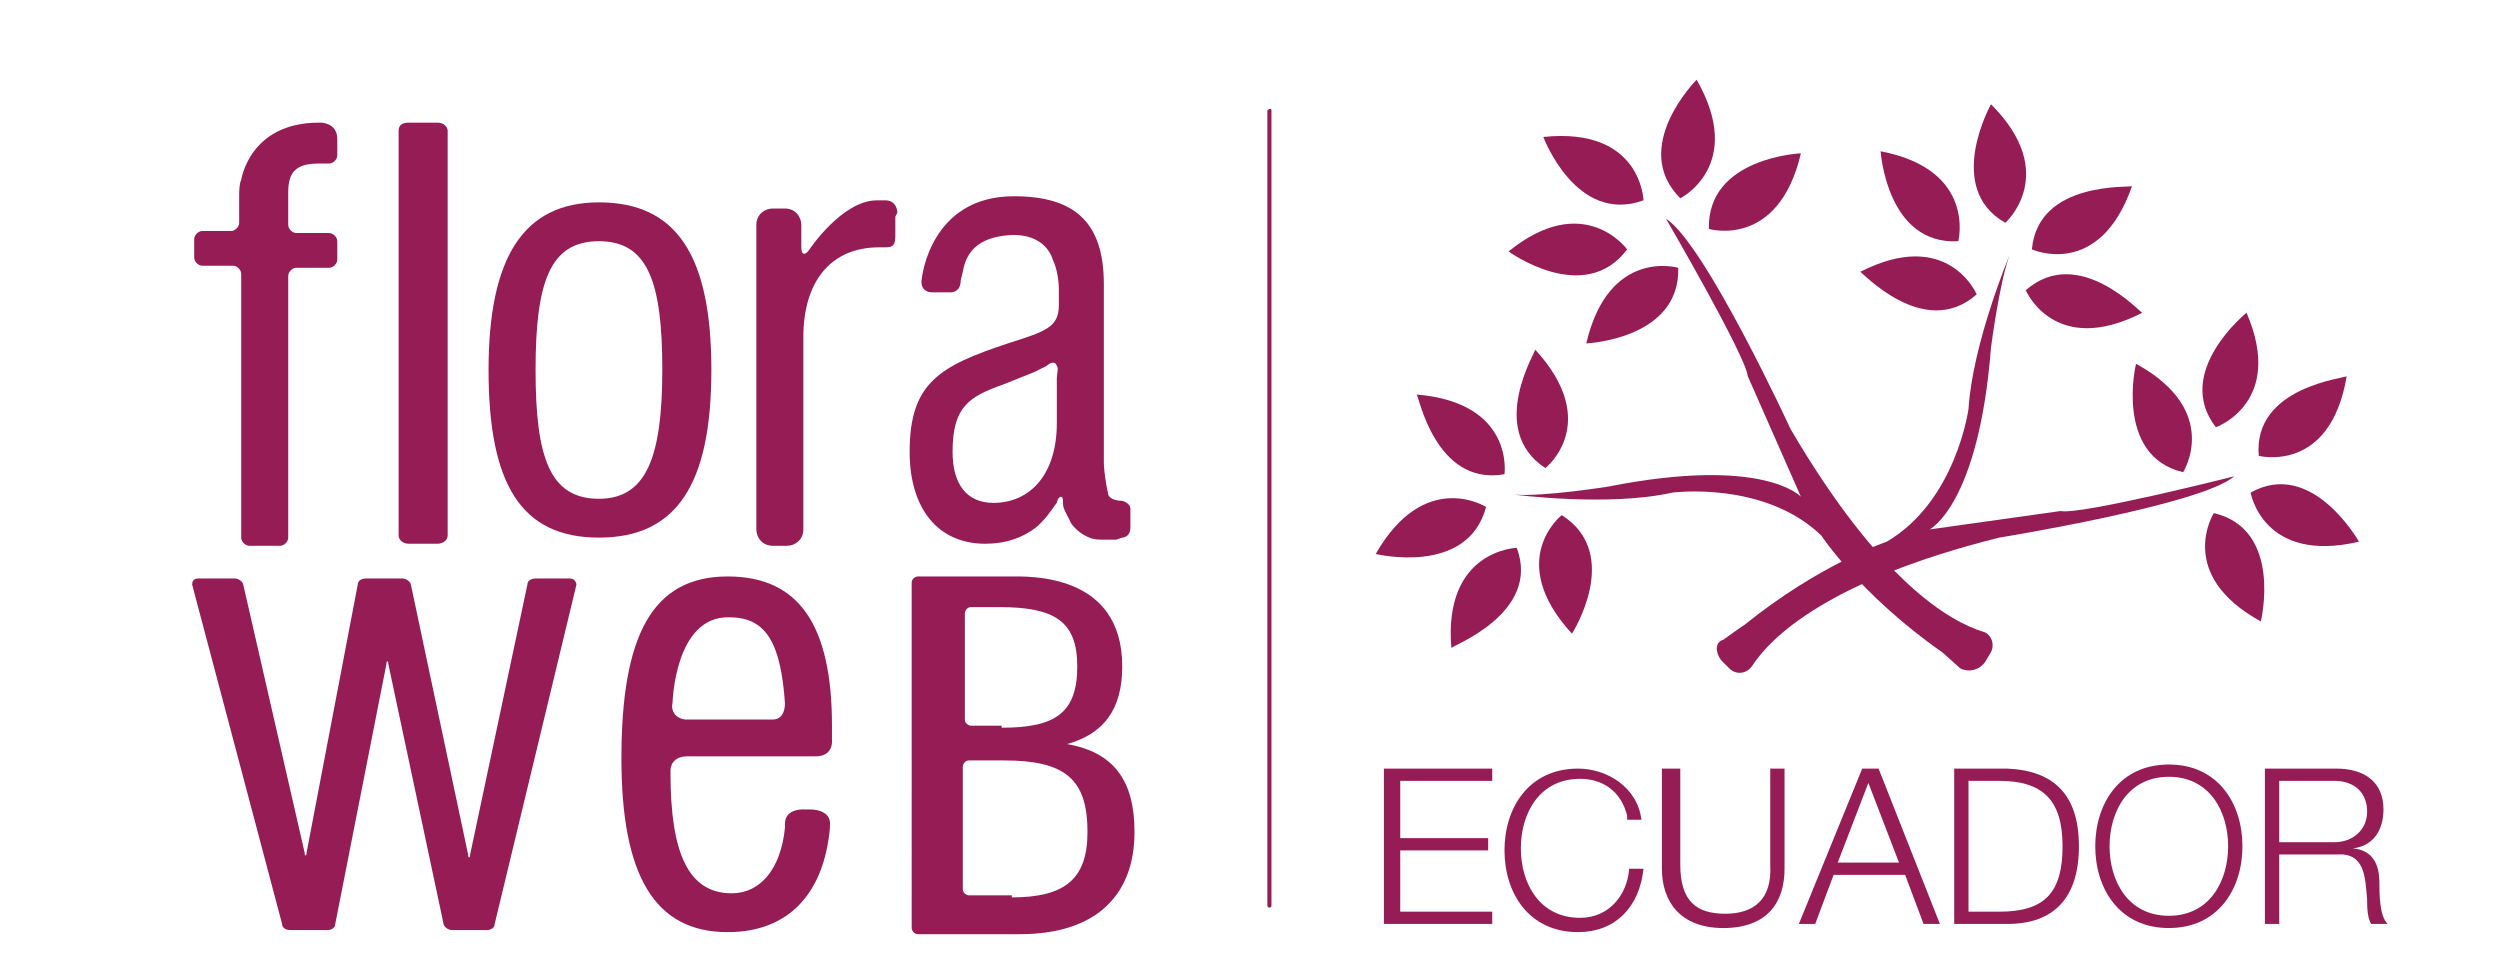
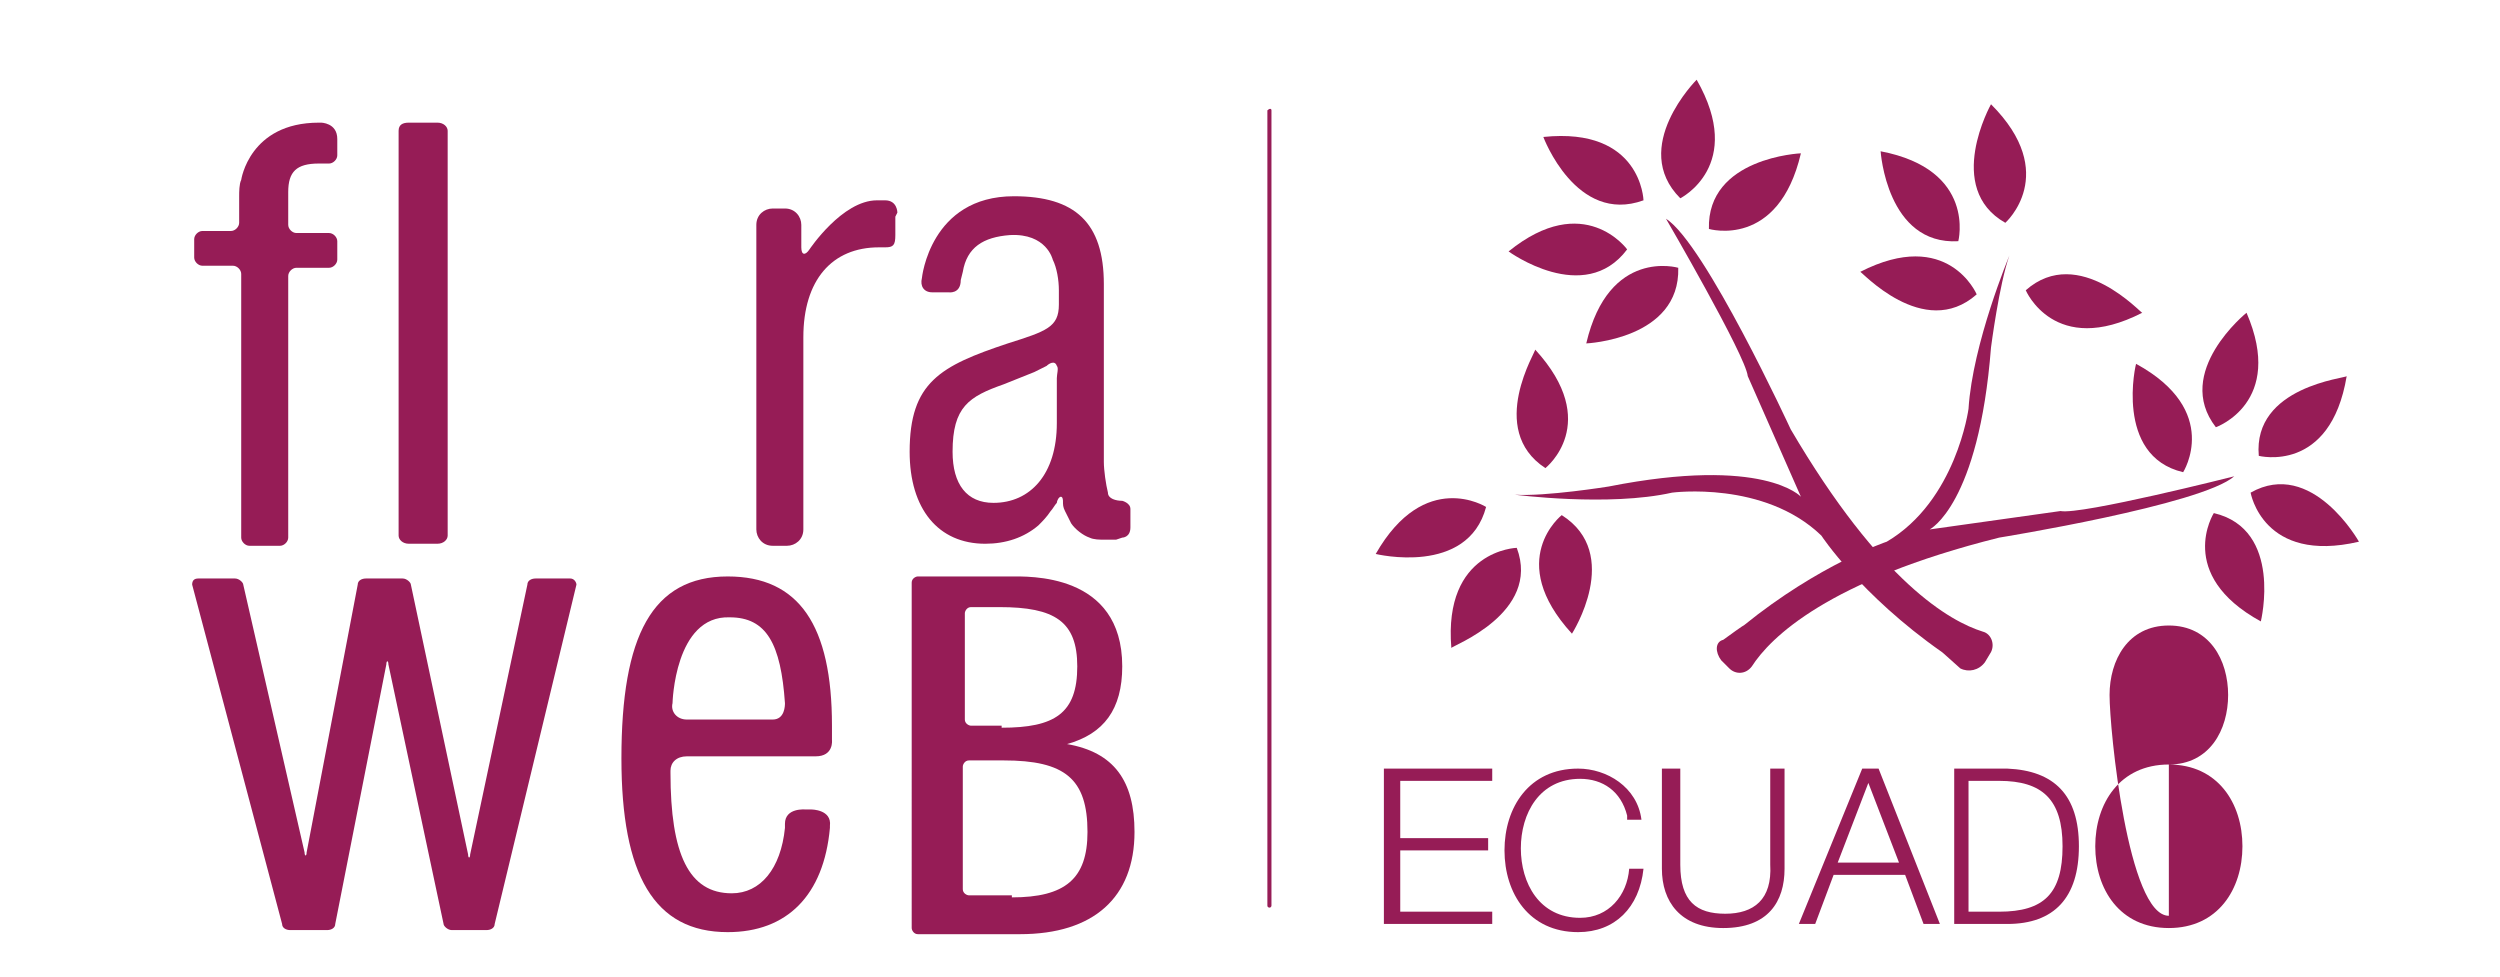
<svg xmlns="http://www.w3.org/2000/svg" version="1.1" id="Capa_1" x="0px" y="0px" viewBox="0 0 122.3 47.8" style="enable-background:new 0 0 122.3 47.8;" xml:space="preserve">
  <style type="text/css">
	.st0{fill:#961C56;}
</style>
  <g>
    <path class="st0" d="M67.7,37.6H73v0.6h-4.5V41h4.3v0.6h-4.3v3H73v0.6h-5.3V37.6z" />
    <path class="st0" d="M79.6,39.9c-0.3-1.2-1.2-1.8-2.3-1.8c-2,0-2.9,1.7-2.9,3.4s0.9,3.4,2.9,3.4c1.4,0,2.3-1.1,2.4-2.4h0.7   c-0.2,1.9-1.4,3.1-3.2,3.1c-2.4,0-3.6-1.9-3.6-4s1.2-4,3.6-4c1.4,0,2.9,0.9,3.1,2.5h-0.7V39.9z" />
    <path class="st0" d="M81.5,37.6h0.7v4.7c0,1.8,0.8,2.4,2.2,2.4c1.4,0,2.3-0.7,2.2-2.4v-4.7h0.7v4.9c0,1.6-0.8,2.9-3,2.9   c-2.1,0-3-1.3-3-2.9v-4.9H81.5z" />
    <path class="st0" d="M91.1,37.6h0.8l3,7.6h-0.8l-0.9-2.4h-3.5l-0.9,2.4H88L91.1,37.6z M89.9,42.2h3l-1.5-3.9L89.9,42.2z" />
    <path class="st0" d="M95.6,37.6h2.6c2.3,0.1,3.5,1.3,3.5,3.8s-1.2,3.8-3.5,3.8h-2.6V37.6z M96.3,44.6h1.5c2.2,0,3.1-0.9,3.1-3.2   s-1-3.2-3.1-3.2h-1.5V44.6z" />
-     <path class="st0" d="M106.1,37.4c2.4,0,3.6,1.9,3.6,4s-1.2,4-3.6,4s-3.6-1.9-3.6-4S103.7,37.4,106.1,37.4z M106.1,44.8   c2,0,2.9-1.7,2.9-3.4s-0.9-3.4-2.9-3.4s-2.9,1.7-2.9,3.4S104.1,44.8,106.1,44.8z" />
-     <path class="st0" d="M110.8,37.6h3.5c1.3,0,2.3,0.6,2.3,2c0,1-0.5,1.8-1.5,1.9l0,0c1,0.1,1.3,0.8,1.3,1.7c0,0.5,0,1.6,0.4,2H116   c-0.2-0.3-0.2-0.9-0.2-1.2c-0.1-1.1-0.1-2.3-1.5-2.2h-2.8v3.4h-0.7V37.6z M111.5,41.2h2.7c0.9,0,1.6-0.6,1.6-1.5s-0.6-1.5-1.6-1.5   h-2.7V41.2z" />
+     <path class="st0" d="M106.1,37.4c2.4,0,3.6,1.9,3.6,4s-1.2,4-3.6,4s-3.6-1.9-3.6-4S103.7,37.4,106.1,37.4z c2,0,2.9-1.7,2.9-3.4s-0.9-3.4-2.9-3.4s-2.9,1.7-2.9,3.4S104.1,44.8,106.1,44.8z" />
  </g>
  <g>
    <path class="st0" d="M62,5.4v38.9c0,0.1,0.1,0.1,0.1,0.1c0.1,0,0.1-0.1,0.1-0.1V5.4C62.2,5.3,62.1,5.3,62,5.4L62,5.4z" />
  </g>
  <path class="st0" d="M15.7,6c0,0,0.8,0,0.8,0.8v0.3v0.5c0,0.2-0.2,0.4-0.4,0.4c0,0-0.2,0-0.5,0c-1.1,0-1.5,0.4-1.5,1.4V11  c0,0.2,0.2,0.4,0.4,0.4h1.6c0.2,0,0.4,0.2,0.4,0.4v0.9c0,0.2-0.2,0.4-0.4,0.4h-1.6c-0.2,0-0.4,0.2-0.4,0.4v12.8  c0,0.2-0.2,0.4-0.4,0.4h-1.5c-0.2,0-0.4-0.2-0.4-0.4V13.4c0-0.2-0.2-0.4-0.4-0.4H9.9c-0.2,0-0.4-0.2-0.4-0.4v-0.9  c0-0.2,0.2-0.4,0.4-0.4h1.4c0.2,0,0.4-0.2,0.4-0.4V9.6c0-0.2,0-0.6,0.1-0.8c0,0,0.4-2.8,3.8-2.8H15.7z" />
  <g>
    <path class="st0" d="M44.6,28.5c0-0.2,0.2-0.3,0.3-0.3h4.5c0.9,0,5.5-0.2,5.5,4.4c0,2.1-0.9,3.3-2.7,3.8c2.3,0.4,3.3,1.8,3.3,4.3   c0,3.2-2,5-5.6,5h-5c-0.2,0-0.3-0.2-0.3-0.3V28.5z M49,35.6c2.6,0,3.7-0.7,3.7-3c0-2.2-1.1-2.9-3.8-2.9h-1.4   c-0.2,0-0.3,0.2-0.3,0.3v5.2c0,0.2,0.2,0.3,0.3,0.3H49V35.6z M49.5,43.9c2.6,0,3.7-0.9,3.7-3.2c0-2.6-1.1-3.5-4.1-3.5h-1.7   c-0.2,0-0.3,0.2-0.3,0.3v6c0,0.2,0.2,0.3,0.3,0.3h2.1V43.9z" />
    <g>
      <g>
        <path class="st0" d="M9.4,28.6c0-0.2,0.1-0.3,0.3-0.3h1.8c0.2,0,0.4,0.2,0.4,0.3l3,13.1c0,0.2,0.1,0.2,0.1,0l2.5-13.1     c0-0.2,0.2-0.3,0.4-0.3h1.8c0.2,0,0.4,0.2,0.4,0.3l2.8,13.2c0,0.2,0.1,0.2,0.1,0l2.8-13.2c0-0.2,0.2-0.3,0.4-0.3h1.7     c0.2,0,0.3,0.2,0.3,0.3l-4,16.6c0,0.2-0.2,0.3-0.4,0.3h-1.7c-0.2,0-0.4-0.2-0.4-0.3L19,32.5c0-0.2-0.1-0.2-0.1,0l-2.5,12.7     c0,0.2-0.2,0.3-0.4,0.3h-1.8c-0.2,0-0.4-0.1-0.4-0.3L9.4,28.6z" />
      </g>
    </g>
    <path class="st0" d="M33.6,37h5.7h0.6c0.9,0,0.8-0.8,0.8-0.8v-0.7c0-4.9-1.6-7.3-5.1-7.3c-3.7,0-5.2,2.9-5.2,8.9   c0,5.7,1.6,8.5,5.2,8.5c2.9,0,4.7-1.8,5-5.1v-0.1c0.1-0.8-0.9-0.8-0.9-0.8h-0.3c0,0-1-0.1-1,0.7v0.2c-0.2,2-1.2,3.2-2.6,3.2   c-2.1,0-3-1.9-3-5.9c0-0.1,0-0.1,0-0.1C32.8,37.3,33.1,37,33.6,37z M32.9,34.4c0,0,0.1-4.3,2.8-4.2c1.8,0,2.5,1.3,2.7,4.2   c0,0.1,0,0.8-0.6,0.8h-4.2C33.1,35.2,32.8,34.8,32.9,34.4z" />
  </g>
  <path class="st0" d="M19.5,6.4C19.5,6.1,19.7,6,20,6h1.4c0.3,0,0.5,0.2,0.5,0.4v19.8c0,0.2-0.2,0.4-0.5,0.4H20  c-0.3,0-0.5-0.2-0.5-0.4V6.4z" />
  <path class="st0" d="M55.3,24.9c0-0.3-0.4-0.4-0.4-0.4c-0.3,0-0.7-0.1-0.7-0.4C54.1,23.7,54,23,54,22.6v-8.7c0-3-1.4-4.3-4.4-4.3  c-4.1,0-4.5,4-4.5,4c-0.1,0.4,0.1,0.7,0.5,0.7h0.8c0,0,0.6,0.1,0.6-0.6l0.1-0.4c0.2-1.2,1-1.7,2.3-1.8c1.8-0.1,2.1,1.2,2.1,1.2  c0.2,0.4,0.3,1,0.3,1.5v0.7c0,1.1-0.6,1.3-2.5,1.9c-3.3,1.1-4.8,1.9-4.8,5.3c0,2.8,1.4,4.5,3.7,4.5c1,0,1.9-0.3,2.6-0.9  c0.2-0.2,0.4-0.4,0.6-0.7c0.1-0.1,0.2-0.3,0.3-0.4c0-0.1,0.1-0.3,0.2-0.3c0.1,0,0.1,0.2,0.1,0.2c0,0.2,0,0.3,0.1,0.5  s0.2,0.4,0.3,0.6c0.2,0.3,0.6,0.6,0.9,0.7c0.2,0.1,0.5,0.1,0.7,0.1s0.4,0,0.6,0l0.3-0.1c0,0,0.4,0,0.4-0.5v-0.2v-0.2L55.3,24.9z   M51.7,18.5c0,0.5,0,1.1,0,1.6c0,0.2,0,0.4,0,0.6c0,2.5-1.3,3.9-3.1,3.9c-1.3,0-2-0.9-2-2.5c0-2.2,0.8-2.7,2.5-3.3  c0.5-0.2,1-0.4,1.5-0.6c0.2-0.1,0.4-0.2,0.6-0.3c0.1-0.1,0.4-0.3,0.5,0C51.8,18,51.7,18.3,51.7,18.5z" />
  <path class="st0" d="M43.9,10.4c0,0,0-0.6-0.6-0.6h-0.4c-1.7,0-3.3,2.4-3.3,2.4c-0.2,0.3-0.4,0.3-0.4-0.1V11c0-0.4-0.3-0.8-0.8-0.8  h-0.6c-0.4,0-0.8,0.3-0.8,0.8v14.9c0,0.4,0.3,0.8,0.8,0.8h0.7c0.4,0,0.8-0.3,0.8-0.8v-9.4c0-2.8,1.4-4.4,3.7-4.4c0.3,0,0.3,0,0.3,0  c0.4,0,0.5-0.1,0.5-0.6v-0.9L43.9,10.4z" />
-   <path class="st0" d="M29.3,9.9c3.8,0,5.5,2.6,5.5,8.2s-1.7,8.2-5.5,8.2s-5.4-2.6-5.4-8.2C23.9,12.6,25.6,9.9,29.3,9.9z M29.3,24.4  c2.3,0,3.1-2,3.1-6.3s-0.7-6.3-3.1-6.3s-3.1,2-3.1,6.3C26.2,22.4,26.9,24.4,29.3,24.4z" />
  <g>
    <path class="st0" d="M84.2,32.3l0.4,0.4c0.3,0.3,0.8,0.3,1.1-0.1c0.9-1.4,3.7-4.2,12.1-6.3c0,0,9.9-1.6,11.5-3c0,0-7.5,1.9-8.5,1.7   l-6.4,0.9c0,0,2.4-1.2,3-8.9c0,0,0.4-3.1,0.9-4.5c0,0-1.8,4.3-2,7.5c0,0-0.6,4.5-4,6.5c0,0-3.3,1.1-7,4.1c0,0,0.1-0.1-1,0.7   C83.9,31.4,83.9,31.9,84.2,32.3z" />
    <path class="st0" d="M96.7,14.4c0,0-1.4-3.3-5.7-1.1C91,13.2,94.1,16.7,96.7,14.4z" />
    <path class="st0" d="M95.8,11.8c0,0,0.9-3.5-3.8-4.4C92,7.4,92.3,12,95.8,11.8z" />
    <path class="st0" d="M98.1,10.9c0,0,2.7-2.4-0.7-5.8C97.4,5.1,95.1,9.2,98.1,10.9z" />
-     <path class="st0" d="M99.4,12.2c0,0,3.3,1.5,4.9-3.1C104.3,9.2,99.7,8.8,99.4,12.2z" />
    <path class="st0" d="M99.1,14.2c0,0,1.4,3.3,5.7,1.1C104.8,15.4,101.7,11.9,99.1,14.2z" />
    <path class="st0" d="M106.8,23.1c0,0,1.9-3-2.3-5.3C104.5,17.7,103.4,22.3,106.8,23.1z" />
    <path class="st0" d="M108.4,20.9c0,0,3.4-1.2,1.5-5.6C109.9,15.3,106.3,18.2,108.4,20.9z" />
    <path class="st0" d="M110.5,22.3c0,0,3.5,0.9,4.3-3.9C114.8,18.5,110.2,18.9,110.5,22.3z" />
    <path class="st0" d="M110.1,24.1c0,0,0.6,3.5,5.3,2.4C115.4,26.5,113.1,22.4,110.1,24.1z" />
    <path class="st0" d="M108.3,25.1c0,0-1.9,3,2.3,5.3C110.6,30.4,111.7,25.9,108.3,25.1z" />
  </g>
  <g>
    <path class="st0" d="M97.1,32.4l0.3-0.5c0.2-0.4,0-0.9-0.4-1c-1.6-0.5-5-2.4-9.4-9.9c0,0-4.2-9.1-6.1-10.3c0,0,3.9,6.7,4,7.7   l2.6,5.9c0,0-1.8-2-9.4-0.5c0,0-3.1,0.5-4.6,0.4c0,0,4.6,0.6,7.7-0.1c0,0,4.5-0.6,7.3,2.1c0,0,1.9,2.9,5.9,5.7c0,0-0.1-0.1,0.9,0.8   C96.3,32.9,96.8,32.8,97.1,32.4z" />
    <path class="st0" d="M76.4,25.2c0,0-2.8,2.2,0.5,5.8C76.9,31,79.4,27.1,76.4,25.2z" />
    <path class="st0" d="M74.2,26.8c0,0-3.6,0.1-3.2,4.9C71,31.6,75.4,30,74.2,26.8z" />
    <path class="st0" d="M72.7,24.8c0,0-3-1.9-5.4,2.3C67.3,27.1,71.8,28.2,72.7,24.8z" />
-     <path class="st0" d="M73.6,23.2c0,0,0.5-3.5-4.3-3.9C69.4,19.3,70.2,23.8,73.6,23.2z" />
    <path class="st0" d="M75.6,22.9c0,0,2.8-2.2-0.5-5.8C75.2,17.1,72.7,21,75.6,22.9z" />
    <path class="st0" d="M82.1,13.1c0,0-3.4-1-4.5,3.7C77.6,16.8,82.2,16.6,82.1,13.1z" />
    <path class="st0" d="M79.6,12.2c0,0-2.1-2.9-5.8,0.1C73.8,12.3,77.5,15,79.6,12.2z" />
    <path class="st0" d="M80.4,9.8c0,0-0.1-3.6-4.9-3.1C75.5,6.7,77.1,11,80.4,9.8z" />
    <path class="st0" d="M82.2,9.7c0,0,3.2-1.6,0.8-5.8C83,3.9,79.7,7.2,82.2,9.7z" />
    <path class="st0" d="M83.6,11.2c0,0,3.4,1,4.5-3.7C88.1,7.5,83.5,7.7,83.6,11.2z" />
  </g>
</svg>